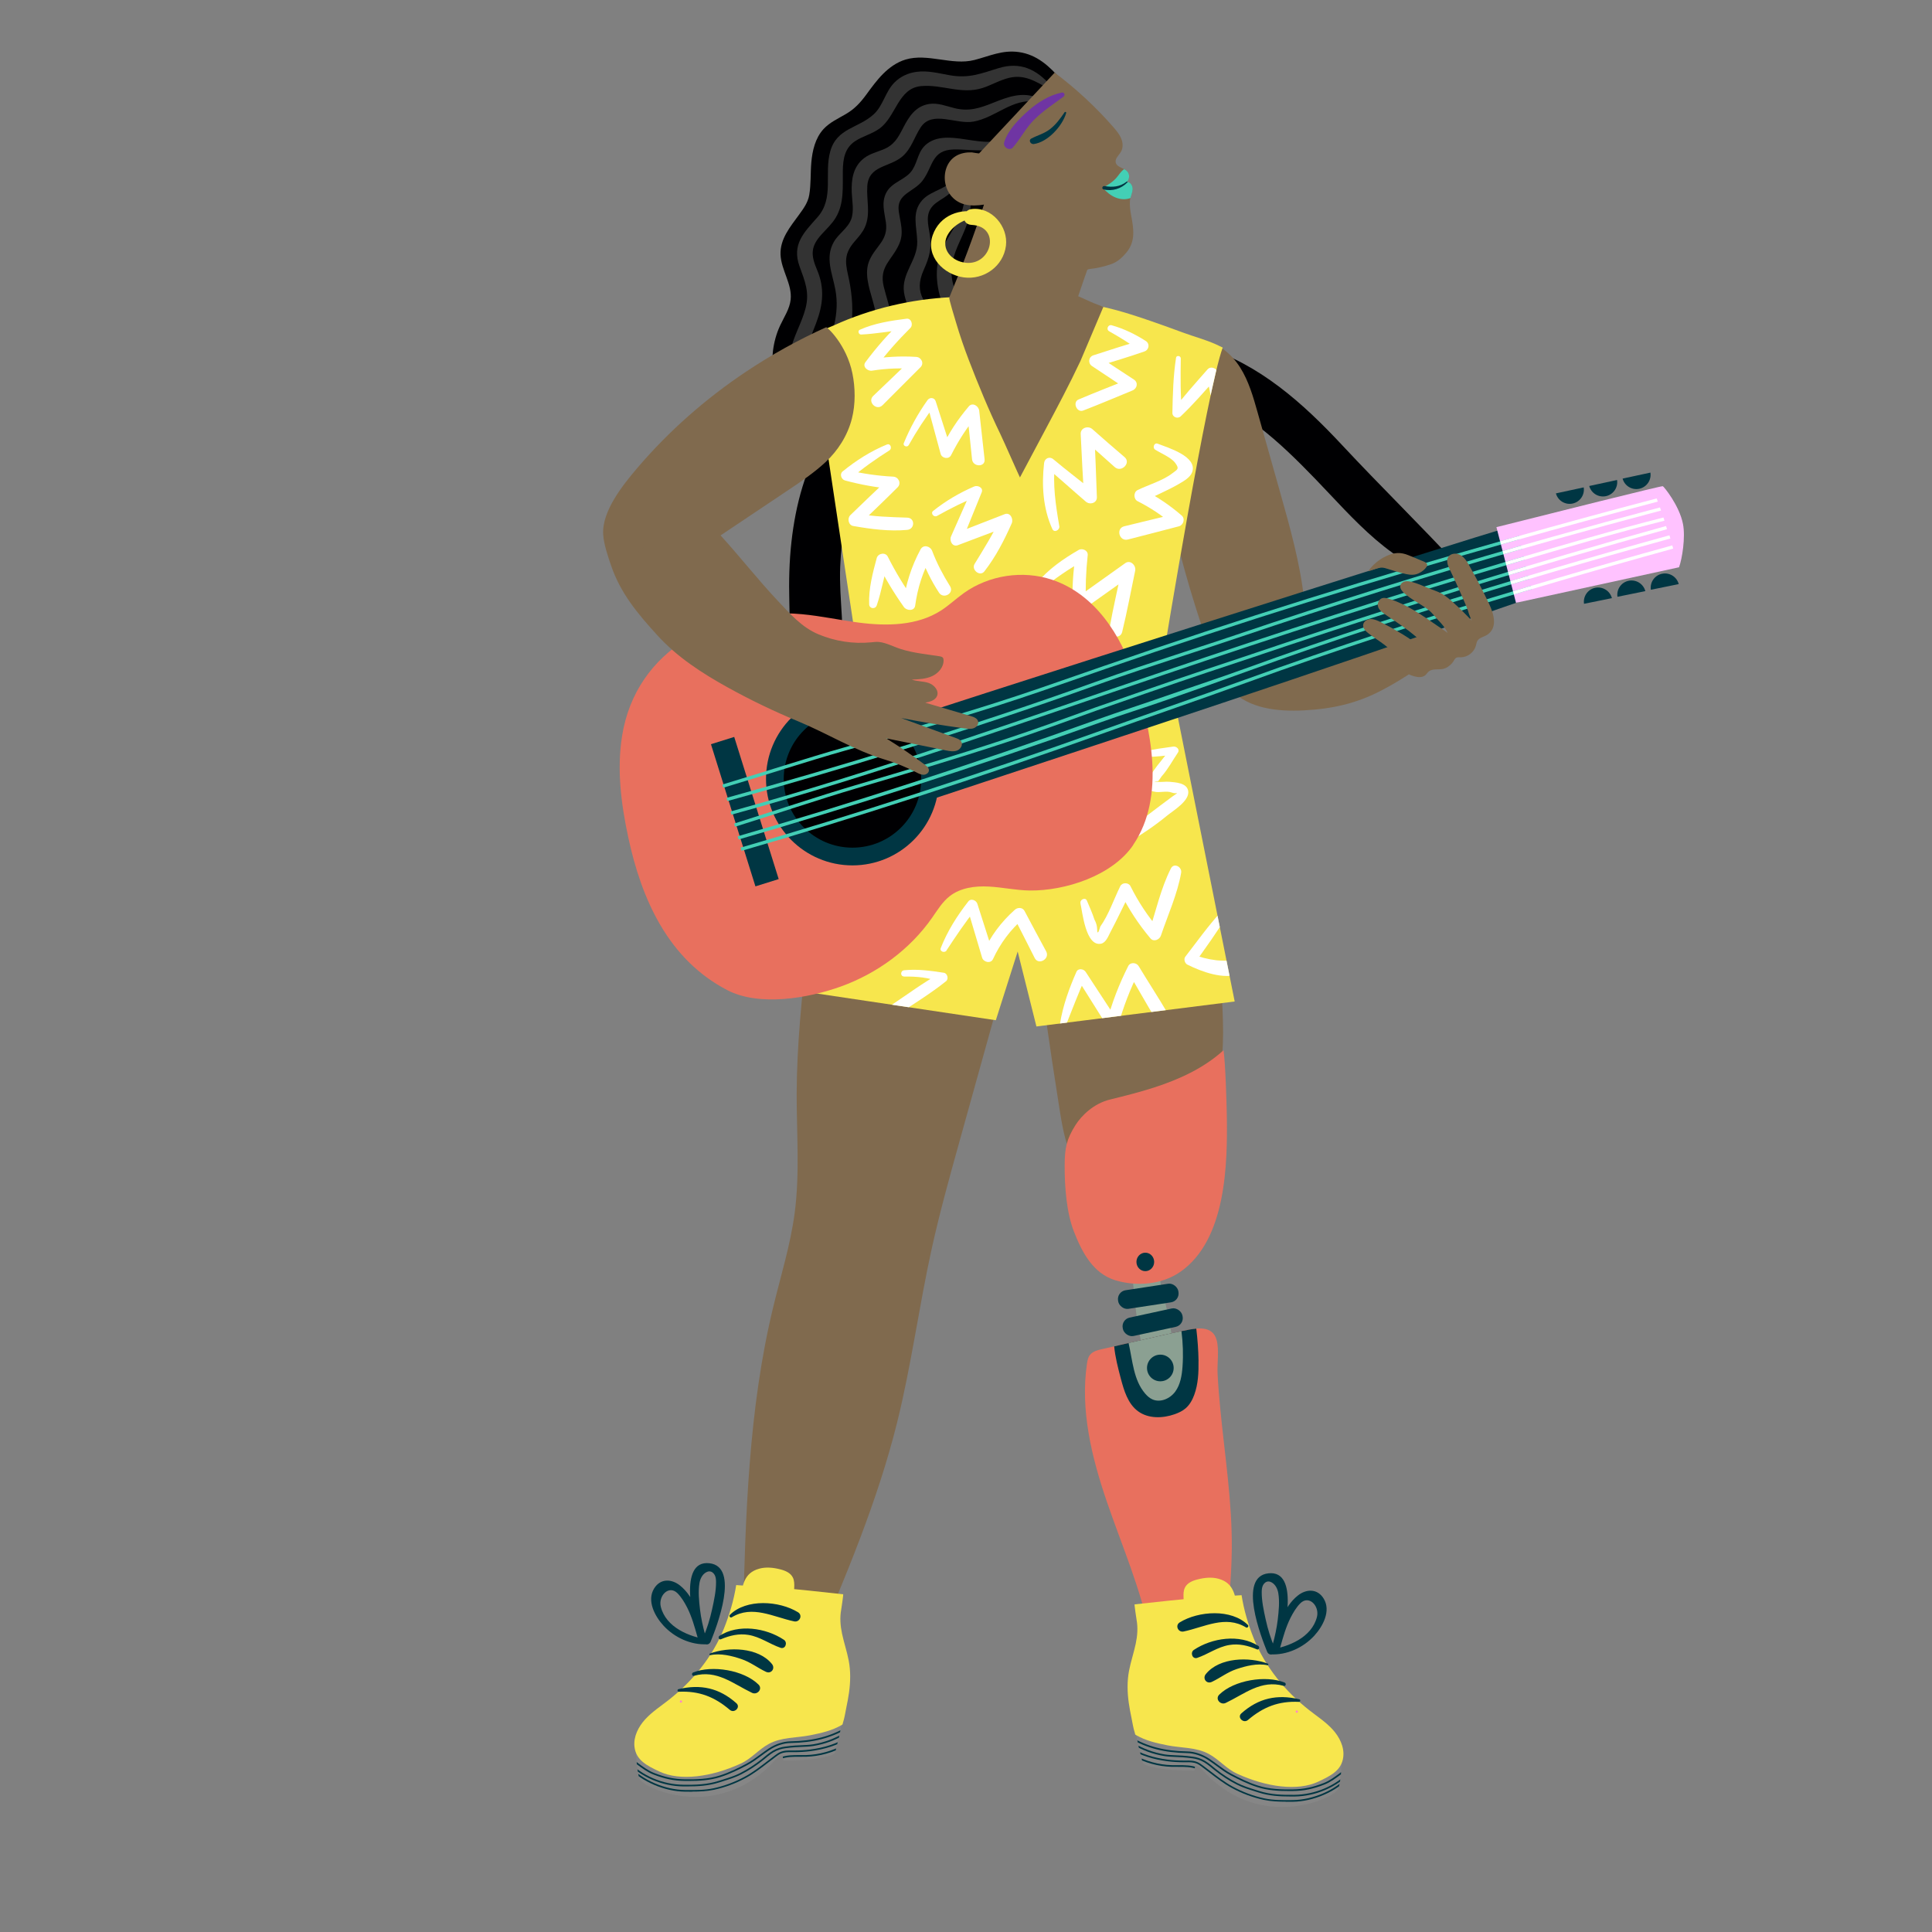
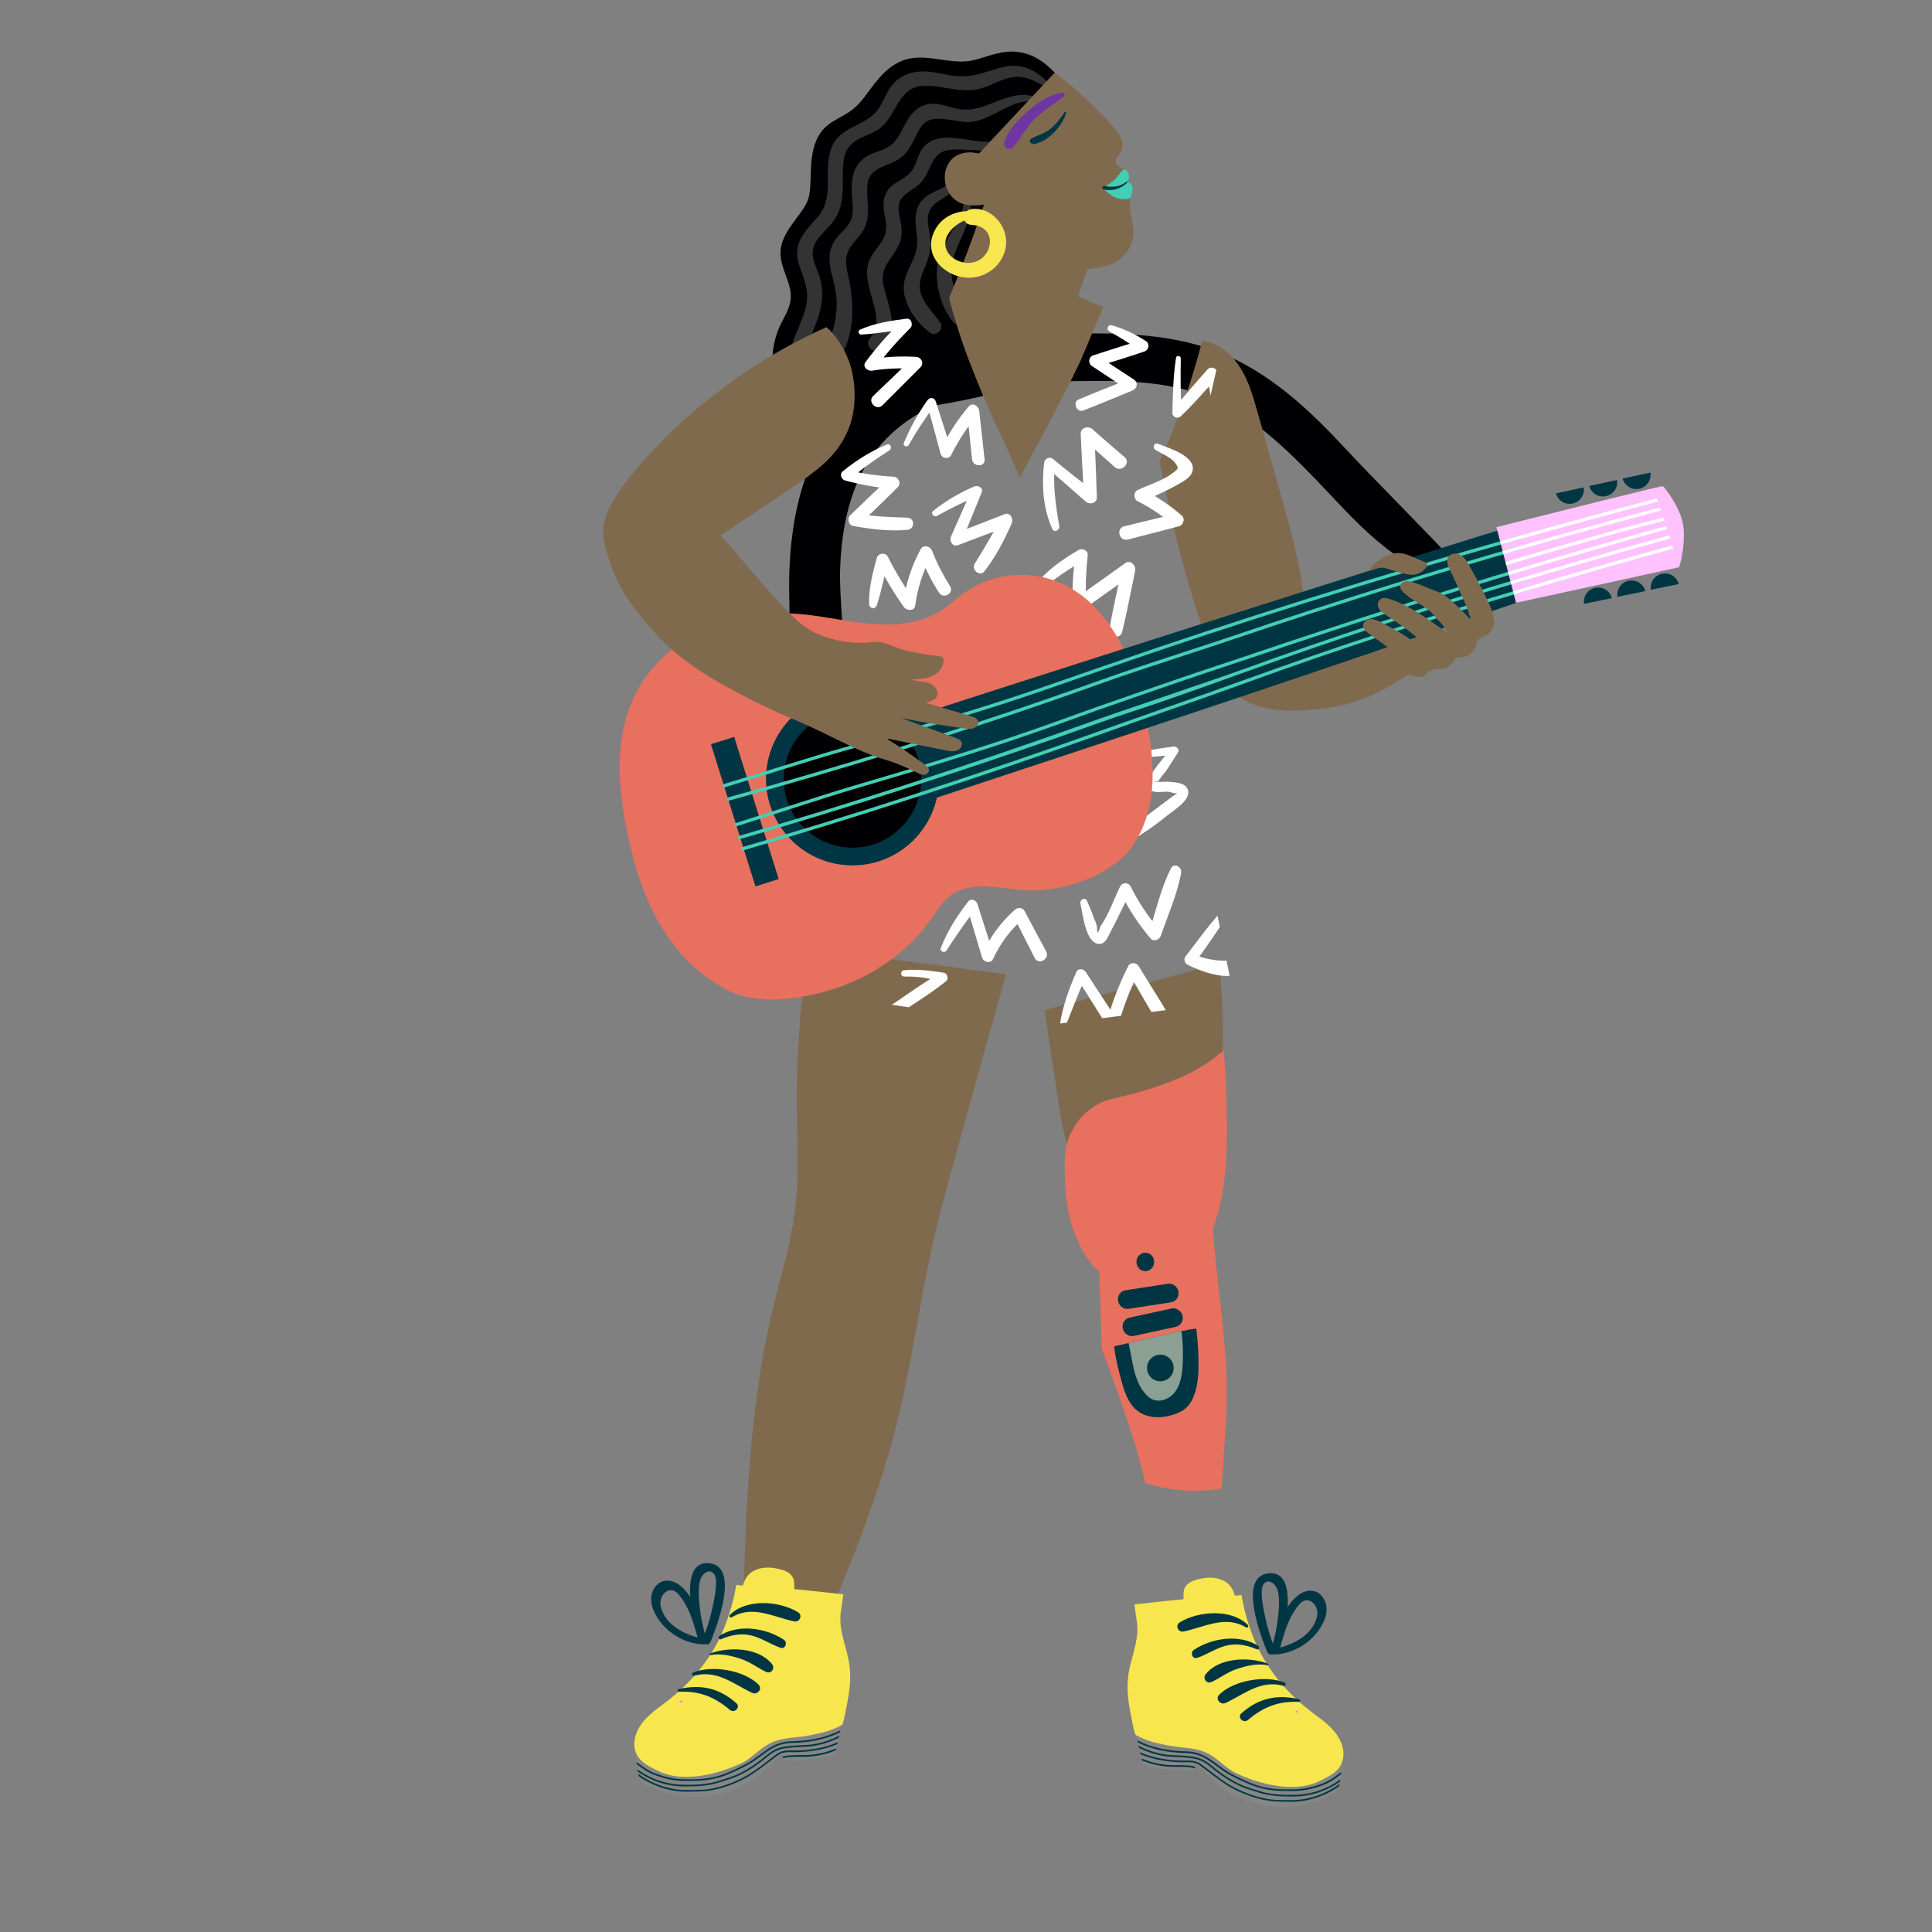
<svg xmlns="http://www.w3.org/2000/svg" viewBox="0 0 566.93 566.93">
  <rect x="0" y="0" width="566.93" height="566.93" fill="#808080" stroke="none" />
  <defs>
    <style>
      .cls-1 {
        fill: none;
      }

      .cls-2 {
        fill: #6f35a3;
      }

      .cls-3 {
        fill: #43cfb5;
      }

      .cls-4 {
        fill: #000002;
      }

      .cls-5 {
        fill: #003643;
      }

      .cls-6 {
        fill: #e8705e;
      }

      .cls-7 {
        fill: #868686;
      }

      .cls-8, .cls-9 {
        fill: #806a4e;
      }

      .cls-10 {
        fill: #fc88c8;
      }

      .cls-11 {
        fill: #8ba092;
      }

      .cls-12 {
        isolation: isolate;
      }

      .cls-13 {
        clip-path: url(#clippath-1);
      }

      .cls-14 {
        clip-path: url(#clippath-3);
      }

      .cls-15 {
        clip-path: url(#clippath-4);
      }

      .cls-16 {
        clip-path: url(#clippath-2);
      }

      .cls-17 {
        fill: #ffc2ff;
      }

      .cls-18 {
        fill: #fff;
      }

      .cls-9 {
        mix-blend-mode: multiply;
      }

      .cls-19 {
        fill: #333;
      }

      .cls-20 {
        clip-path: url(#clippath);
      }

      .cls-21 {
        fill: #f7e64d;
      }
    </style>
    <clipPath id="clippath">
      <path class="cls-1" d="M314,41.77c-.4,6.6-2.01,13.33-3.02,19.87-2.07,13.52-4.14,27.03-6.21,40.55-.41,2.7-.87,5.51-2.48,7.71-2.08,2.84-5.64,4.1-9.02,5.05-19.11,5.37-39.54,5.68-58.09,12.74-.69.26-1.46.54-2.15.26-.66-.26-1.02-.95-1.33-1.59-4.61-9.63-7.28-21.18-2.77-30.86,1.16-2.49,2.79-4.86,3.08-7.59.49-4.51-2.77-8.64-2.97-13.17-.19-4.59,2.83-8.16,5.37-11.65,1.34-1.84,2.66-3.6,3.05-5.86.54-3.12.34-6.35.61-9.5.3-3.53,1.16-7.19,3.55-9.82,2.12-2.33,5.1-3.5,7.82-4.95,1.32-.7,2.95-1.44,3.88-2.64s1.53-2.79,2.43-4.05c3.55-4.95,9.09-8.72,15.17-9.11,4.74-.3,9.51.89,14.18-.09s9.11-2.46,13.81-1.81c5.35.73,9.09,4.17,12.6,8.28.96,1.13,1.97,2.47,2.59,3.81,1.96,4.22.17,9.94-.1,14.42Z" />
    </clipPath>
    <clipPath id="clippath-1">
      <path class="cls-21" d="M279.34,87.2c-11.93.54-23.76,3.34-34.64,8.27-1.07.48-2.92,1.13-3.81,1.89-3.59,3.06-2.21,7.86-1.59,11.95.63,4.18,1.26,8.35,1.89,12.53.79,5.26,1.58,10.52,2.37,15.78l2.49,16.56,2.24,14.88c.54,3.58,1.08,7.16,1.62,10.74l.62,4.13-19.7,106.29,61.39,9.16,6.41-20.16,5.5,21.99,58.18-7.33-20.62-103.08s12.53-76.44,17.11-88.81c-.48-.23-1.57-.76-2.06-.98-3.3-1.45-6.05-2.12-9.43-3.36-5.66-2.08-13.8-5.04-19.62-6.61-7.09-1.92-13.15-2.67-20.44-3.63-3.83-.5-7.07.02-10.93-.12-2.89-.11-5.72.03-8.61-.1s-5.59-.12-8.38,0Z" />
    </clipPath>
    <clipPath id="clippath-2">
      <path class="cls-1" d="M492.78,170.17c.93-2.57.91-1.87,1.24-4.58.47-3.92.61-7.93-.15-11.81-1.05-5.41-5.61-10.99-5.92-11.1-.42-.15-32.99,8.04-48.83,12.02l5.63,21.75,48.04-6.28Z" />
    </clipPath>
    <clipPath id="clippath-3">
      <path class="cls-1" d="M209.69,506.93c13.08-.24,25.23-2.54,38.1-4.82-.87,3.43-1.22,6.9-2.29,10.27-.16.52-.22,1.63-.58,2.04-.49.54-1.23.77-1.93.95-4.39,1.13-8.65,1.18-13.12,1.27-.05-.35-.2-1.29-.21-1.65-.75.32-1.42.79-2.03,1.33-.82.73-1.45,1.65-2.27,2.37s-1.64,1.42-2.49,2.09c-1.75,1.38-3.66,2.58-5.67,3.55-4.02,1.94-8.46,2.96-12.93,2.97-2.68,0-5.36-.32-7.96-.98-1.49-.37-2.94-.86-4.36-1.45-1.25-.52-3.82-1.74-4.32-3.01-.64-1.58-1-6.22-1.08-9.69.53-.05,1.05-.18,1.54-.36" />
    </clipPath>
    <clipPath id="clippath-4">
      <path class="cls-1" d="M370.67,509.89c-13.08-.24-25.23-2.54-38.1-4.82.87,3.43,1.22,6.9,2.29,10.27.16.52.22,1.63.58,2.04.49.54,1.23.77,1.93.95,4.39,1.13,8.65,1.18,13.12,1.27.05-.35.2-1.29.21-1.65.75.32,1.42.79,2.03,1.33.82.73,1.45,1.65,2.27,2.37s1.64,1.42,2.49,2.09c1.75,1.38,3.66,2.58,5.67,3.55,4.02,1.94,8.46,2.96,12.93,2.97,2.68,0,5.36-.32,7.96-.98,1.49-.37,2.94-.86,4.36-1.45,1.25-.52,3.82-1.74,4.32-3.01.64-1.58,1-6.22,1.08-9.69-.53-.05-1.05-.18-1.54-.36" />
    </clipPath>
  </defs>
  <g class="cls-12">
    <g id="Illustrations">
      <g>
        <path class="cls-4" d="M427.86,166.05c-11.08-11.96-22.79-23.39-33.92-35.32-11.6-12.44-24.38-23.94-40.97-29.03-9.99-3.06-20.6-3.81-31-3.87-10.52-.07-21.08.26-31.5,1.76-19.21,2.76-37.69,11.28-48.26,28.21-5.86,9.38-8.74,20.27-9.96,31.16-.65,5.79-.78,11.62-.63,17.44.16,6.29-.05,13.26,1.89,19.3s11.98,7.1,13.15,0c1.57-9.58-.52-19.69-.11-29.41.37-8.89,1.86-18.07,5.68-26.19,7.77-16.49,23.83-24.02,41.13-26.68,9.42-1.45,19.11-1.61,28.62-1.64s18.5.45,27.39,2.99c14.91,4.25,26.15,14.97,36.66,25.84,11.01,11.38,23.1,26.34,39.61,29.26,2.21.39,3.86-2.06,2.23-3.82h0Z" />
        <path class="cls-8" d="M344.21,154.02c2.99,12.67,6.7,25.17,11.1,37.42,1.42,3.94,2.98,7.97,5.88,10.99,5.31,5.54,13.8,6.43,21.46,6.02,8.29-.44,15.26-1.97,22.62-5.79,6.98-3.63,13.49-8.13,19.34-13.39-1.91-.8-2.89-2.86-3.84-4.69-2.76-5.33-6.94-10.36-12.7-12.04-2.95-.86-6.1-.77-9.16-.48-5.54.54-11.01,1.73-16.26,3.56-1.2-10.56-4.1-20.84-6.98-31.06-2.22-7.87-4.44-15.73-6.65-23.6-1.28-4.53-2.59-9.13-5.1-13.11-2.52-3.98-6.46-7.31-11.13-7.95-3.09,12.2-7.31,24.12-12.56,35.55" />
        <path class="cls-11" d="M335.83,397.11c-1.76-5.1-2.65-13.12-3.13-18.49-.09-1.03-.44-2.89.1-3.77.36-.59,1.24-.26,1.83-.62,1.09-.66,3.19-1.86,4.39-1.43,1.46.54,1.29,2.92,1.69,4.42,1.5,5.62,2.67,11.33,3.51,17.09" />
        <path class="cls-8" d="M306.54,296.39c1.4,9.89,2.89,19.76,4.46,29.63.41,2.59,1.58,9.9,3.17,11.99,1.87,2.45,4.27-.99,7.28-.31,6.3,1.42,12.96,1.25,19.18-.5,2.12-.6,4.22-1.39,5.99-2.7,1.77-1.31,3.14-3.09,4.33-4.94,4.33-6.76,6.91-12.05,7.68-20.05.76-8-.23-18.77-.73-26.78" />
        <path class="cls-4" d="M314,41.77c-.4,6.6-2.01,13.33-3.02,19.87-2.07,13.52-4.14,27.03-6.21,40.55-.41,2.7-.87,5.51-2.48,7.71-2.08,2.84-5.64,4.1-9.02,5.05-19.11,5.37-39.54,5.68-58.09,12.74-.69.26-1.46.54-2.15.26-.66-.26-1.02-.95-1.33-1.59-4.61-9.63-7.28-21.18-2.77-30.86,1.16-2.49,2.79-4.86,3.08-7.59.49-4.51-2.77-8.64-2.97-13.17-.19-4.59,2.83-8.16,5.37-11.65,1.34-1.84,2.66-3.6,3.05-5.86.54-3.12.34-6.35.61-9.5.3-3.53,1.16-7.19,3.55-9.82,1.82-2,4.35-3.13,6.63-4.47,2.51-1.47,4.21-3.31,5.93-5.65,1.55-2.12,3.1-4.26,4.95-6.12,1.86-1.86,4.06-3.43,6.58-4.19,6.49-1.96,13.61,1.8,20.18.13,4.51-1.15,8.19-3,13.02-2.34,5.35.73,9.09,4.17,12.6,8.28.96,1.13,1.97,2.47,2.59,3.81,1.96,4.22.17,9.94-.1,14.42Z" />
        <g class="cls-20">
          <g>
            <path class="cls-19" d="M308.42,25.22c-4.24-4.91-9.04-7.16-15.38-5.23-5.2,1.59-8.69,3.08-14.34,2.09-3.28-.57-6.43-1.45-9.8-.99-2.49.34-4.72,1.38-6.49,3.18-2.6,2.65-3.26,6.68-5.96,9.21-4.5,4.2-10.86,4.01-12.81,10.9-1.88,6.64,1.24,13.74-3.78,19.39-3.99,4.49-7.53,7.95-5.26,14.33,1.58,4.43,3.02,7.59,1.78,12.38-1.11,4.29-3.52,8.13-4.44,12.48-1.07,5.04-.21,11.54,4.84,14.09,1.95.99,3.9-1.4,2.36-3.05-5.67-6.06-2.16-12.54.35-19.2,2.05-5.43,2.55-10.29.24-15.68-1.88-4.4-1.83-6.85,1.41-10.41,1.42-1.56,2.97-2.98,4.07-4.8,2.57-4.22,2.03-9.17,2.11-13.89.06-3.36.55-6.56,3.58-8.58,2.24-1.49,4.95-2.11,7.15-3.69,4.93-3.54,5.43-11.9,12.3-12.49,6.23-.54,11.74,2.56,18,.55,2.64-.85,5.06-2.33,7.78-2.97,4.55-1.08,7.86,1.1,11.65,3.22.54.3,1.02-.38.64-.83h0Z" />
            <path class="cls-19" d="M304.57,28.74c-4.54-1.93-8.74-.33-13.15,1.43-3.91,1.56-7.06,2.62-11.33,1.57-2.47-.61-4.82-1.62-7.42-1.23-4.01.61-5.98,3.75-7.69,7.09-1.5,2.92-2.63,4.99-5.89,6.3-1.87.75-3.84,1.23-5.48,2.47-3.28,2.49-3.83,6.26-3.67,10.14.1,2.46.72,5.37-.14,7.76-.99,2.74-3.73,4.27-5.13,6.74-2.62,4.63-.44,9.16.45,13.93,1.38,7.41-1.05,13.22-3.41,20.04-.63,1.82,2.04,3.43,3.31,1.93,6.07-7.22,5.81-17.67,3.81-26.3-.99-4.28-.83-6.52,1.99-9.8,1.14-1.32,2.25-2.53,2.97-4.14,1.76-3.94.42-7.98.71-12.08.43-6.11,6.47-5.43,10.25-8.64,2.72-2.31,3.53-5.73,5.43-8.6,3.39-5.1,10.43-.73,15.49-1.67,6.63-1.22,11.26-6.85,18.46-5.89.57.08,1.1-.76.44-1.05h0Z" />
            <path class="cls-19" d="M296.64,37.87c-4.33,8.68-17.53-1.23-24.65,4.34-2.62,2.05-2.58,4.95-4.21,7.57-1.88,3.02-6.02,3.49-7.71,6.76-1.49,2.9-.54,5.68-.11,8.7.75,5.3-2.91,6.83-4.8,11.09-3.24,7.31,5.64,16.73.22,22.85-1.94,2.19,1,5.11,3.2,3.2,5.68-4.91,2.17-12.36.74-18.3s2.48-7.73,4.56-12.52c1.45-3.34.32-6.17-.15-9.56-.71-5.21,4.44-5.61,7-9.01,3.1-4.1,2.55-8.97,9.16-9.13,6.24-.14,15.19,2.37,17.75-5.56.19-.59-.72-.98-1-.42h0Z" />
            <path class="cls-19" d="M280.39,51.6c-1.77,3.9-7,4.05-9.74,7.11-3.25,3.62-1.58,7.86-1.49,12.17.13,5.53-4.75,9.28-3.87,15.02.72,4.66,3.97,9.06,7.71,11.79,1.72,1.26,4.15-1.22,2.94-2.94-3.89-5.54-8.18-8.22-4.84-15.66,1.62-3.6,2.36-6.26,1.74-10.24-.46-2.98-1.4-6,.92-8.48,1.15-1.23,2.86-2,4.19-3.03,1.97-1.52,3.27-2.91,3.53-5.43.06-.58-.87-.83-1.11-.3h0Z" />
            <path class="cls-19" d="M283.04,56.95c.33,7.87-6.67,12.92-7.9,20.4-.94,5.69.92,13.21,4.87,17.45,1.42,1.52,3.48-.12,3.19-1.86-.57-3.44-2.7-6.35-3.56-9.75-1.15-4.51.12-8.24,1.98-12.33,2.08-4.57,4.13-9.03,2.74-14.09-.2-.72-1.36-.6-1.33.18h0Z" />
          </g>
        </g>
        <path class="cls-7" d="M209.69,506.93c13.08-.24,25.23-2.54,38.1-4.82-.87,3.43-1.22,6.9-2.29,10.27-.16.52-.22,1.63-.58,2.04-.49.54-1.23.77-1.93.95-4.39,1.13-8.65,1.18-13.12,1.27-.05-.35-.2-1.29-.21-1.65-.75.32-1.42.79-2.03,1.33-.82.73-1.45,1.65-2.27,2.37s-1.64,1.42-2.49,2.09c-1.75,1.38-3.66,2.58-5.67,3.55-4.02,1.94-8.46,2.96-12.93,2.97-2.68,0-5.36-.32-7.96-.98-1.49-.37-2.94-.86-4.36-1.45-1.25-.52-3.82-1.74-4.32-3.01-.64-1.58-1-6.22-1.08-9.69.53-.05,1.05-.18,1.54-.36" />
        <path class="cls-8" d="M236.86,278.23c-1.52,14.19-3.05,28.41-3.08,42.67-.03,11.67.94,23.4-.58,34.97-1.22,9.31-4.04,18.32-6.25,27.44-7.36,30.27-8.18,61.68-8.96,92.82,6.4,3.96,13.48,6.83,20.83,8.45,9.31-21.92,18.65-43.96,24.41-67.07,4.2-16.89,6.45-34.21,10.2-51.2,2.31-10.46,5.18-20.78,8.05-31.1,4.57-16.44,9.15-32.88,13.72-49.32" />
        <g>
-           <path class="cls-21" d="M279.34,87.2c-11.93.54-23.76,3.34-34.64,8.27-1.07.48-2.92,1.13-3.81,1.89-3.59,3.06-2.21,7.86-1.59,11.95.63,4.18,1.26,8.35,1.89,12.53.79,5.26,1.58,10.52,2.37,15.78l2.49,16.56,2.24,14.88c.54,3.58,1.08,7.16,1.62,10.74l.62,4.13-19.7,106.29,61.39,9.16,6.41-20.16,5.5,21.99,58.18-7.33-20.62-103.08s12.53-76.44,17.11-88.81c-.48-.23-1.57-.76-2.06-.98-3.3-1.45-6.05-2.12-9.43-3.36-5.66-2.08-13.8-5.04-19.62-6.61-7.09-1.92-13.15-2.67-20.44-3.63-3.83-.5-7.07.02-10.93-.12-2.89-.11-5.72.03-8.61-.1s-5.59-.12-8.38,0Z" />
          <g class="cls-13">
            <g>
              <g>
                <path class="cls-18" d="M252.65,98.17c4.46-.21,8.9-1.07,13.36-1.46l-1.12-2.72c-4.06,3.74-7.63,7.86-10.93,12.28-1,1.33.65,2.7,1.92,2.5,4.35-.69,8.6-.82,12.99-.49l-1.25-3.02c-3.78,3.66-7.58,7.29-11.38,10.92-1.8,1.72.97,4.5,2.73,2.73,3.71-3.73,7.42-7.45,11.15-11.16,1.14-1.13.24-2.92-1.25-3.02-4.68-.3-9.27-.02-13.89.75l1.92,2.5c3.1-4.2,6.55-8.06,10.24-11.74.89-.88.3-2.9-1.12-2.72-4.65.59-9.43,1.32-13.73,3.25-.68.31-.33,1.42.38,1.39h0Z" />
                <path class="cls-18" d="M266.63,130.66c2.33-4.15,4.9-8.11,7.81-11.88l-2.41-.32c1.35,4.9,2.67,9.81,3.99,14.72.36,1.33,2.39,1.71,3.06.4,2.16-4.25,4.63-8.17,7.74-11.78l-3.06-1.27c.49,4.75.97,9.5,1.48,14.25.25,2.33,3.94,2.36,3.68,0-.51-4.75-1.05-9.5-1.58-14.25-.15-1.37-1.95-2.58-3.06-1.27-3.27,3.86-6.03,7.99-8.1,12.62l3.06.4c-1.57-4.84-3.13-9.68-4.67-14.53-.36-1.14-1.76-1.24-2.41-.32-2.81,3.96-5.11,8.12-6.95,12.61-.34.82,1,1.35,1.42.6h0Z" />
                <path class="cls-18" d="M260.3,130.42c-4.77,1.95-9.06,4.68-13.05,7.93-.94.77-.36,2.34.69,2.63,4.66,1.27,9.37,2.09,14.18,2.54l-1.29-3.12c-3.82,3.53-7.56,7.15-11.3,10.76-.97.93-.59,2.94.84,3.19,5.2.91,10.58,1.63,15.85,1.14,2.27-.21,2.35-3.51,0-3.59-5.02-.18-9.87-.26-14.84-1.23l.84,3.19c3.75-3.6,7.51-7.19,11.19-10.87,1.16-1.16.26-3.04-1.29-3.12-4.52-.23-8.94-.87-13.35-1.91l.69,2.63c3.62-3.17,7.49-5.87,11.55-8.44.85-.54.31-2.13-.72-1.71h0Z" />
                <path class="cls-18" d="M274.95,151.4c3.93-2.19,7.89-4.2,12.07-5.86-.57-.74-1.14-1.49-1.71-2.23-2.08,4.7-4.16,9.4-6.24,14.1-.54,1.23.39,3.17,1.98,2.58,4.92-1.84,9.83-3.71,14.74-5.57-.69-.9-1.38-1.79-2.07-2.69-2.2,4.85-4.96,9.21-7.73,13.74-1.05,1.71,1.56,3.86,2.86,2.2,3.33-4.27,5.85-9.16,8.03-14.1.56-1.27-.41-3.33-2.07-2.69-4.9,1.9-9.81,3.79-14.7,5.71l2.16,2.16c1.94-4.76,3.87-9.52,5.8-14.28.56-1.39-1.18-2.17-2.23-1.71-4.33,1.88-8.34,4.22-12.03,7.18-.84.68.23,1.95,1.12,1.46h0Z" />
                <path class="cls-18" d="M257.27,177.66c1.44-4.21,2.14-8.67,3.41-12.95l-3.24.42c2.27,4.55,4.87,8.87,7.81,13.01.78,1.09,3.07,1.27,3.3-.43.71-5.21,2.26-10.01,4.79-14.63l-3.4-.44c1.49,3.96,3.28,7.74,5.61,11.28,1.32,2,4.52.17,3.24-1.89-2.08-3.34-3.86-6.69-5.26-10.38-.53-1.4-2.58-1.97-3.4-.44-2.73,5.06-4.38,10.33-5.12,16.02l3.37-.91c-2.97-4.13-5.58-8.43-7.87-12.98-.7-1.39-2.86-.99-3.24.42-1.19,4.39-2.41,9.01-2.22,13.59.05,1.29,1.81,1.51,2.22.3h0Z" />
                <path class="cls-18" d="M325.44,97.19c3.14,1.77,6.17,3.62,9.07,5.77.13-1.02.27-2.05.4-3.07-4.73,1.31-9.39,2.88-14.06,4.37-1.45.46-1.66,2.34-.41,3.16,3.52,2.31,7.02,4.65,10.53,6.99l.42-3.2c-4.97,1.99-9.98,3.93-14.91,6.02-1.83.78-.51,3.96,1.37,3.24,4.86-1.87,9.65-3.91,14.47-5.89,1.38-.57,1.76-2.32.42-3.2-3.52-2.31-7.05-4.61-10.55-6.95l-.41,3.16c4.68-1.45,9.41-2.83,14.04-4.46,1.37-.48,1.66-2.27.4-3.07-3.16-2.02-6.41-3.6-10.02-4.62-1.04-.29-1.7,1.22-.74,1.76h0Z" />
                <path class="cls-18" d="M345.1,104.99c-.83,5.36-.96,10.74-1.07,16.16-.02,1.28,1.57,1.85,2.45,1.01,3.69-3.49,7.02-7.38,10.41-11.16l-3.04-.8c1.51,4.52,1.73,9.01,2.64,13.61.41,2.08,3.25,1.35,3.44-.47.49-4.64-1.07-9.78-2.57-14.12-.42-1.2-2.08-1.9-3.04-.8-3.44,3.93-6.98,7.8-10.09,12l2.67.72c-.57-5.31-.48-10.63-.41-15.97.01-.78-1.27-1-1.39-.19h0Z" />
                <path class="cls-18" d="M310.84,154.36c-1.08-6.26-1.95-12.12-1.29-18.49l-2.71,1.12c4.01,3.31,7.85,6.85,11.81,10.23,1.17,1,3.28.41,3.22-1.33-.21-6.18-.45-12.36-.73-18.54-1.14.47-2.29.95-3.43,1.42,3.15,2.73,6.28,5.47,9.37,8.27,1.97,1.78,4.92-1.21,2.91-2.91-3.18-2.7-6.32-5.43-9.44-8.2-1.22-1.09-3.51-.42-3.43,1.42.28,6.18.62,12.36.98,18.54l3.22-1.33c-4.05-3.3-8.23-6.44-12.23-9.8-1.11-.94-2.55-.27-2.71,1.12-.74,6.53-.33,13.31,2.42,19.35.56,1.24,2.25.29,2.05-.86h0Z" />
                <path class="cls-18" d="M338.98,131.95c1.64,1.04,4.65,2.28,5.83,3.83,1.43,1.88.61,2-.74,3.06-2.77,2.19-7.1,3.42-10.25,4.97-1.24.61-1.22,2.64,0,3.26,3.75,1.9,7.11,4.11,10.29,6.88.28-1.05.56-2.1.83-3.15-5.02,1.2-10.04,2.4-15.06,3.64-2.51.62-1.45,4.52,1.07,3.88,5-1.27,9.99-2.57,14.99-3.88,1.31-.34,1.92-2.21.83-3.15-3.4-2.95-7.03-5.43-11.05-7.47v3.26c3.37-1.7,6.94-3.17,10.2-5.06,1.34-.78,3.38-1.92,3.92-3.49,1.61-4.61-7.18-7.18-10.12-8.33-1.05-.41-1.62,1.2-.74,1.76h0Z" />
                <path class="cls-18" d="M305.51,172.94c4.13-3.12,8.16-6.16,12.8-8.5l-2.59-1.99c-.81,4.93-1.14,9.83-.96,14.82.05,1.36,1.66,2.59,2.94,1.68,4.84-3.43,9.67-6.87,14.51-10.3-.97-.74-1.93-1.48-2.9-2.23-1.26,5.98-2.67,11.95-3.74,17.97-.43,2.41,3.13,3.48,3.73,1.03,1.44-5.94,2.56-11.97,3.81-17.95.32-1.52-1.39-3.3-2.9-2.23-4.83,3.44-9.66,6.89-14.49,10.33l2.94,1.68c-.18-4.81,0-9.57.52-14.35.15-1.38-1.59-2.13-2.65-1.52-4.61,2.66-8.94,5.69-12.36,9.8-.74.89.26,2.56,1.34,1.74h0Z" />
              </g>
              <g>
                <path class="cls-18" d="M336.21,222.12c2.81,0,5.6-.36,8.39-.65-.35-.61-.7-1.22-1.05-1.82-2.38,3.25-5.77,6.7-7.26,10.45-.17.44.04.99.35,1.31.76.8,1.08.65,2.1.9,1.63.41,3.46-.38,5.14.27,1.5.58,2.46-.52.14,1.16-4.91,3.55-9.39,7.37-14.64,10.47-1.93,1.14-.17,4.16,1.76,3,3.96-2.38,7.8-4.96,11.37-7.9,1.78-1.46,6.71-4.37,6.15-7.27-.44-2.31-3.65-2.46-5.45-2.63-1.17-.11-2.45.15-3.58,0-1.3.2-1.2.12.3-.24l.96-1.38c1.83-2.03,3.22-4.67,4.75-6.93.66-.98-.43-1.91-1.37-1.78-2.78.4-5.57.72-8.29,1.42-.9.23-.71,1.62.22,1.62h0Z" />
                <path class="cls-18" d="M277.75,278.88c2.75-4.15,5.48-8.29,8.63-12.16l-2.65-.7c1.49,5,2.98,10.01,4.47,15.01.4,1.32,2.52,1.84,3.18.42,2.16-4.66,5.1-8.6,8.97-11.97l-2.83-.36c2.06,3.99,4.08,8,6.11,12.01,1.12,2.22,4.55.25,3.36-1.96-2.13-3.95-4.26-7.9-6.35-11.86-.57-1.08-2-1.1-2.83-.36-4.07,3.62-7.17,7.8-9.42,12.77l3.18.42c-1.58-4.98-3.18-9.95-4.77-14.93-.32-1.02-1.87-1.7-2.65-.7-3.31,4.25-6.11,8.66-8.09,13.68-.41,1.03,1.16,1.56,1.71.72h0Z" />
                <path class="cls-18" d="M265.32,286.56c3.51-.04,7.25.23,10.52,1.61v-2.55c-4.95,2.73-9.58,6.2-14.29,9.33-1.25.83-.99,2.6.4,3.09,4.53,1.61,9.69,4.41,14.5,4.75,1.57.11,1.85-1.99.74-2.75-1.98-1.36-4.45-1.89-6.72-2.66-2.54-.87-5.08-1.73-7.62-2.61l.4,3.09c4.79-3.25,9.85-6.31,14.37-9.94.82-.66.4-2.31-.65-2.47-3.96-.6-7.63-1.13-11.65-.74-1.15.11-1.2,1.84,0,1.83h0Z" />
                <path class="cls-18" d="M317.04,265.07c.58,2.42,1.52,12.77,6.05,11.85,1.46-.3,2.13-2.22,2.72-3.33,2.06-3.89,3.93-7.89,5.89-11.83h-2.98c2.4,4.93,5.35,9.41,8.88,13.61.94,1.12,2.64.38,3.05-.8,2.03-6,4.86-12.22,5.95-18.46.3-1.71-2.1-3.06-3.01-1.27-2.94,5.79-4.44,12.59-6.45,18.76,1.02-.27,2.03-.54,3.05-.8-3.38-3.92-6.16-8.15-8.47-12.77-.56-1.12-2.42-1.13-2.98,0-1.85,3.74-3.42,8.44-5.86,11.85-.6,2.06-.91,2.3-.93.74-.04-.97-.3-1.89-.78-2.75-.62-1.9-1.45-3.74-2.23-5.58-.47-1.11-2.14-.3-1.88.79h0Z" />
                <path class="cls-18" d="M312.79,300.83c1.89-4.71,3.66-9.46,5.78-14.09h-2.7c3.04,4.82,6.08,9.65,9.1,14.5.78,1.25,2.74,1.04,3.15-.41,1.54-5.38,3.48-10.55,6.01-15.54h-3.07c2.74,4.57,5.3,9.24,8.08,13.78,1.31,2.13,4.63.2,3.36-1.96-2.7-4.59-5.62-9.05-8.37-13.61-.65-1.09-2.46-1.23-3.07,0-2.65,5.27-4.79,10.71-6.26,16.42l3.15-.41c-3.14-4.77-6.26-9.55-9.38-14.33-.58-.88-2.2-1.15-2.7,0-2.16,4.91-3.95,9.87-4.82,15.18-.19,1.16,1.31,1.56,1.74.48h0Z" />
                <path class="cls-18" d="M358.27,267.59c-3.76,4.14-7.05,8.73-10.46,13.16-.53.69-.13,1.94.61,2.31,4.21,2.1,10.66,4.49,15.32,2.7,1.56-.6,1.97-3.17,0-3.6-2.25-.48-4.54-.11-6.83-.38-2.47-.29-4.87-.93-7.19-1.81l1.01,2.48c3.12-4.48,6.43-8.88,9.18-13.6.58-1-.82-2.15-1.63-1.26h0Z" />
              </g>
            </g>
          </g>
        </g>
        <path class="cls-8" d="M318.5,80.76c.15-.43.3-.87.45-1.3.03-.08.05-.16.1-.23.15-.22.45-.26.71-.29,2.17-.23,4.29-.73,6.34-1.44,1.8-.63,3.28-1.98,4.48-3.45,2.67-3.28,2.09-6.86,1.36-10.78-.26-1.41-.48-2.84-.37-4.28.09-1.19.68-2.2.78-3.36.09-1.07-.66-2.34-1.72-2.21.86-.77.93-2.26.15-3.11-1-1.08-3.07-1.2-3.38-2.64-.25-1.18.96-2.11,1.55-3.16.66-1.17.57-2.64.05-3.88s-1.39-2.29-2.27-3.3c-5.17-5.93-10.96-11.3-17.25-16.01,0,0-22.08,23.61-22.15,23.67-.1.1-1.98-.27-2.19-.28-1.6-.04-3.26.23-4.64,1.07-2.69,1.63-3.67,4.96-3.12,7.94.57,3.08,2.69,5.51,5.75,6.27,1.83.45,3.75.34,5.61.05-3.07,9.41-6.37,18.09-10.19,27.29-.14.34,1.67,6.22,1.99,7.3,1.11,3.74,2.37,7.43,3.77,11.07,2.72,7.08,5.87,14.74,9.17,21.53,1.19,2.46,5.78,12.94,5.82,12.87,2.5-4.71,5-9.42,7.51-14.12,3.52-6.62,7.04-13.25,10.23-20.03.52-1.12,6.7-15.9,6.73-15.89-.91-.36-1.82-.72-2.74-1.08-1.58-.63-3.07-1.41-4.65-2.05.7-2.05,1.4-4.09,2.1-6.14Z" />
        <path class="cls-6" d="M332.51,247.95c9.68-14.23,5.16-34.28.36-49.42-3.84-12.11-11.58-24.22-24.18-28.42-8.58-2.86-18.48-1.34-25.84,3.91-2.3,1.64-4.36,3.62-6.73,5.14-6.98,4.48-15.87,4.61-24.09,3.54-5.59-.73-11.12-1.95-16.74-2.47-24.31-2.25-48.7,10.08-52.76,35.82-1.55,9.81-.27,19.86,1.81,29.58,3.91,18.3,11.75,35.92,29.1,44.93,9.37,4.86,23.7,2.37,33.21-1.04,10.71-3.85,20.34-10.87,26.88-20.23,1.56-2.23,2.99-4.62,5.13-6.3,3.16-2.48,7.43-3.05,11.45-2.84,4.01.21,7.98,1.1,12,1.16,10.43.15,24.3-4.34,30.42-13.34Z" />
        <circle class="cls-5" cx="250.15" cy="228.57" r="25.37" />
        <rect class="cls-5" x="214.99" y="216.32" width="7.15" height="43.71" transform="translate(-61.14 76.11) rotate(-17.37)" />
        <path class="cls-5" d="M250.03,216.16c23.92-8.16,189.79-60.95,190.39-60.7.61.26,5.49,15.71,6.79,20.63-72.31,25.07-100.3,34.13-190.58,64.02" />
        <circle class="cls-4" cx="250.15" cy="228.57" r="20.17" />
        <path class="cls-17" d="M492.7,166.47c.93-2.57,1.92-8.82,1.16-12.7-1.05-5.41-5.61-10.99-5.92-11.1-.42-.15-32.99,8.04-48.83,12.02l5.75,22.2,47.84-10.43Z" />
        <path class="cls-3" d="M324.27,195.3l-6.03,2.1c-8.63,3.01-17.55,6.13-26.41,8.94-14.91,4.74-29.13,8.76-44.18,13.01-10.47,2.96-24.55,7.54-35.69,10.87l.28.93c11.12-3.33,25.21-7.91,35.67-10.87,15.06-4.25,29.29-8.27,44.21-13.01,8.87-2.82,17.8-5.94,26.43-8.95l6.03-2.1c38.5-13.38,79.2-26.12,121.45-38.02-.07-.32-.14-.64-.21-.95-42.29,11.92-83.02,24.66-121.55,38.06Z" />
        <path class="cls-3" d="M362.92,186.23c-4.92,1.66-9.99,3.32-15.36,5.07-8.87,2.9-18.04,5.89-26.47,8.93-36.7,13.22-76.76,25.31-107.91,33.9l.26.94c31.17-8.59,71.25-20.69,107.98-33.92,8.42-3.03,17.58-6.02,26.44-8.92,5.37-1.75,10.44-3.41,15.37-5.08,27.74-9.39,55.34-18.02,83.45-26.1-.07-.32-.15-.63-.22-.95-28.14,8.09-55.77,16.73-83.54,26.13Z" />
        <path class="cls-3" d="M367.18,192c-4.33,1.46-8.76,2.92-13.21,4.4-8.89,2.94-32.6,11.22-32.6,11.22-8.61,3.12-17.51,6.35-26.35,9.27-14.85,4.92-29.03,9.1-44.03,13.53-10.43,3.08-24.48,7.78-35.57,11.25l.29.93c11.08-3.47,25.12-8.17,35.55-11.25,15.01-4.43,29.19-8.62,44.07-13.54,8.84-2.93,17.74-6.15,26.34-9.27,0,0,.02,0,.03-.01,0,0,.08-.03.22-.08,2.41-.84,23.97-8.36,32.35-11.13,4.46-1.47,8.89-2.94,13.22-4.4,28.22-9.53,54.89-18.06,80.58-25.77-.07-.32-.15-.63-.22-.95-25.72,7.72-52.42,16.25-80.67,25.79Z" />
        <path class="cls-3" d="M365.03,196.31c-7.37,2.68-15.05,5.18-22.84,7.9-6.16,2.16-14.14,4.76-20.03,6.87-36.87,13.22-73.64,25.08-105.7,34.32l.27.94c32.07-9.25,69.39-21.17,106.29-34.4,5.89-2.11,13.08-4.35,19.24-6.51,7.79-2.72,15.72-5.51,23.1-8.2,25.46-9.26,53.06-18.31,83.51-27.38-.07-.32-.15-.63-.22-.95-30.48,9.08-58.12,18.15-83.62,27.42Z" />
        <path class="cls-3" d="M365.65,199.33c-7.37,2.68-15.42,5.5-23.2,8.22-6.16,2.16-12.54,4.39-18.43,6.5-36.87,13.22-74.64,25.43-106.69,34.68l.27.94c32.07-9.25,69.85-21.47,106.75-34.7,5.89-2.11,12.26-4.34,18.42-6.5,7.79-2.72,15.84-5.54,23.21-8.22,25.46-9.26,53.06-18.31,83.51-27.38-.07-.32-.15-.63-.22-.95-30.48,9.08-58.12,18.15-83.62,27.42Z" />
-         <path class="cls-3" d="M444.72,164.02l-1.82.54c-34.03,10.03-68.31,21.23-101.46,32.45-40.39,13.67-85.41,29.71-127.06,41.11l.26.94c41.68-11.41,86.71-27.46,127.12-41.13,33.14-11.21,67.42-22.41,101.42-32.43l1.82-.54c.81-.24,1.62-.48,2.43-.72-.07-.32-.15-.63-.22-.95-.83.24-1.66.49-2.48.73Z" />
        <path class="cls-8" d="M213.61,201.75c6.64,3.68,13.5,6.98,20.51,9.88,8.63,3.57,16.61,8.57,25.52,11.26,3.19.96,6.29,2.22,9.25,3.75.67.34,1.36.71,2.11.71s1.56-.53,1.58-1.28c.02-.7-.59-1.23-1.15-1.65-3.68-2.75-7.48-5.34-11.39-7.76,5.86,1.18,11.72,2.37,17.59,3.55,1.08.22,2.24.43,3.27.01s1.75-1.74,1.15-2.67c-.33-.51-.94-.75-1.51-.96-5.36-1.96-10.72-3.92-16.08-5.88,6.21,1.2,12.46,2.22,18.73,3.05.85.11,1.75.22,2.56-.08s1.48-1.16,1.27-1.99c-.22-.9-1.25-1.3-2.14-1.56-4.45-1.31-8.91-2.62-13.36-3.93,1.36-.26,2.94-.69,3.46-1.99.62-1.57-.87-3.25-2.47-3.8s-3.37-.42-4.97-.99c2.03-.07,4.13-.16,5.98-1.01s3.42-2.64,3.36-4.68c0-.26-.05-.54-.21-.74-.22-.28-.61-.35-.96-.41-3.86-.61-7.58-.93-11.34-2.11-2.05-.64-4.33-1.89-6.45-2.09-.78-.07-1.56.03-2.34.11-5.21.51-10.53-.32-15.35-2.33-4.96-2.07-8.3-5.95-11.94-9.8-5.85-6.21-11.11-12.96-16.84-19.25,6.57-4.4,13.13-8.79,19.7-13.19,3.88-2.6,7.78-5.21,11.19-8.4,3.41-3.19,6.34-7.54,7.65-12.71,1.07-4.2,1.01-9.02.14-13.26-1.72-8.42-7.43-13.63-7.7-13.52-8.21,3.7-16.12,8.09-23.6,13.1-11.84,7.92-22.57,17.36-31.81,28.19-4.15,4.87-10.42,12.64-10.02,19.46.17,2.91,1.35,6.32,2.29,9.1,2.77,8.2,7.88,14.26,13.6,20.54,5.84,6.42,13.14,11.14,20.73,15.34Z" />
        <path class="cls-21" d="M216.03,465.12c-.68,4.38-1.96,8.68-3.61,12.79-3.35,8.32-9.2,15.42-16.21,20.94-2.34,1.84-4.86,3.47-6.87,5.66s-3.49,5.1-3.16,8.05c.46,4.03,3.76,5.61,7.44,7.33,5.9,2.76,15.06,1.61,23.73-2.38,3.24-1.49,5.16-4.09,8.3-5.79,3.71-2.01,8.07-1.72,12.09-2.52,3.26-.65,6.34-1.33,9.25-3.01.1-.06.2-.12.26-.22.05-.08.03-.19.06-.28.54-1.68.69-2.94.99-4.38.32-1.54.62-3.09.84-4.65.43-3.11.5-6.26-.09-9.36-.51-2.67-1.4-5.26-1.96-7.92-.49-2.33-.68-4.68-.25-7.03.08-.42.68-4.51.58-4.52-6.8-.7-13.09-1.52-19.82-1.94-3.76-.23-7.82-.53-11.57-.76Z" />
        <path class="cls-21" d="M202.66,497.29c4.68-3.36,8.45-8.12,10.75-13.57,1.92-4.55,2.82-9.5,3.75-14.39.76-4.02,1.03-7.72,5.59-9,2.01-.57,4.14-.34,6.16.17,1.48.37,3.07,1.01,3.76,2.44.42.87.43,1.9.39,2.88-.49,14.92-8,29.41-19.65,37.91" />
        <path class="cls-9" d="M260.3,367.74c-4.93.43-9.85,1.22-14.71-.38-1.65-.55-9.1-2.54-9.26-4.79.34,5.13,3,9.3,7.55,11.62,2.91,1.49,6.45,1.71,9.52.6,3.1-1.12,6.4-4.39,8.16-7.14-.42.03-.84.06-1.27.1Z" />
        <path class="cls-5" d="M199.2,496.43c5.93-.28,10.44,1.47,14.95,5.31,1.33,1.14,3.27-.76,1.94-1.94-5.06-4.5-10.52-5.65-17-4.13-.42.1-.34.78.1.76h0Z" />
        <path class="cls-5" d="M203.67,491.74c6.66-1.85,11.45,2.35,17.01,5.01,1.53.73,3.21-1.14,1.89-2.44-4.31-4.24-13.63-5.77-19.16-3.54-.58.24-.37,1.15.27.97h0Z" />
        <path class="cls-5" d="M208.46,485.69c2.91-.64,6.28.2,9.04,1.13s4.76,2.58,7.27,3.76c1.53.72,2.8-.99,1.76-2.28-3.99-4.97-12.83-5.11-18.2-3.08-.29.11-.18.53.13.46h0Z" />
        <path class="cls-5" d="M211.54,481.03c2.6-1.1,5.27-1.75,8.1-1.28,3.44.57,6.18,2.67,9.41,3.78,1.43.49,2.14-1.57.99-2.34-5.32-3.54-13.39-4.73-18.92-1.16-.49.32-.18,1.26.42,1h0Z" />
        <path class="cls-5" d="M214.73,474.58c6.06-3.68,12.2-.08,18.31,1.2,1.6.33,2.59-1.78,1.13-2.68-5.51-3.37-15.17-4.04-19.99.76-.36.36.1.99.55.72h0Z" />
        <path class="cls-5" d="M207.78,481.12c-5.46-.75-12.35-3.56-13.87-9.61-.81-3.21,2.37-6.57,4.94-3.94,1.14,1.17,2.06,2.71,2.8,4.17,1.38,2.72,2.19,5.7,3.02,8.61.41,1.45,2.66.83,2.26-.62-.68-2.47-1.22-4.93-1.52-7.47-.29-2.47-.57-5.23-.16-7.7.21-1.28.84-2.57,1.98-3.19.3-.16.63-.27.97-.26.67.02,1.25.51,1.55,1.11s.36,1.28.37,1.95c.03,2.62-.59,5.47-1.15,8.03-.64,2.94-1.52,5.75-2.7,8.52-.7,1.65,1.6,2.64,2.28.96,1.68-4.14,8.67-21.96-.39-22.96-9.28-1.03-4.68,17.51-3.49,21.64l2.26-.62c-1.47-4.94-3.14-11.1-7.38-14.48-2.52-2.01-5.79-2.11-7.62.89-2.19,3.59.24,8.13,2.76,10.87,3.24,3.53,8.09,5.76,12.9,5.47.73-.04,1.01-1.26.19-1.37Z" />
        <path class="cls-3" d="M332.36,55.62c.09-1.07-.66-2.34-1.72-2.21.86-.77.93-2.26.15-3.11-.25-.27-.57-.48-.91-.67-.86.59-1.48,1.55-2.12,2.36-1.05,1.31-2.66,2.32-4.15,3.1,1.02,1.2,2.25,2.25,3.7,2.85,1.4.58,3.01.71,4.42.17.21-.84.56-1.62.63-2.49Z" />
        <path class="cls-5" d="M312.38,32.97c-1.26,1.83-2.5,3.56-4.27,4.93-1.68,1.31-3.61,1.78-5.45,2.74-.98.51-.23,1.76.69,1.63,4.1-.56,8.41-5.28,9.51-9.11.09-.3-.32-.44-.48-.2h0Z" />
        <path class="cls-2" d="M311.56,27.16c-3.76.81-7.06,2.89-9.91,5.42-2.69,2.38-5.92,5.65-6.98,9.17-.43,1.43,1.55,2.68,2.58,1.5,2.26-2.6,3.75-5.69,6.25-8.16,2.6-2.57,5.64-4.56,8.57-6.72.59-.44.26-1.38-.51-1.21h0Z" />
        <path class="cls-21" d="M287.5,62.45c-5.62-1.58-11.78.71-13.81,6.57-2.16,6.2,3.22,11.58,9.12,12.38s11.63-3.25,12.38-9.31c.69-5.61-4.23-11.49-10.1-10.74-2.89.37-3.07,4.5,0,4.64,8.98.43,5.8,12.71-2.48,11-4.12-.86-6.76-4.72-4.25-8.53,1.88-2.87,5.57-4.64,8.96-4.62.8,0,.96-1.18.19-1.39h0Z" />
        <path class="cls-6" d="M346.37,373.2c-5.42,3.79-12.8,4.36-19.03,2.5-6.61-1.98-9.86-8.3-12.19-14.27-2.23-5.69-2.76-13.38-2.73-19.49.02-5,.5-7.56,3.18-11.81,1.77-2.81,5.38-6.31,10.04-7.46,4.29-1.06,8.59-2.13,12.8-3.48,7.47-2.39,14.8-5.73,20.6-11.01.58,4.2.89,15.46.95,18.68.27,14.67-.12,36.89-13.61,46.34Z" />
-         <path class="cls-6" d="M323.31,395.91c-1.29.29-2.68.65-3.49,1.7-.55.72-.73,1.66-.86,2.56-2,13.62,1.38,27.45,5.83,40.47s10.04,25.74,12.69,39.25c7.23,2.31,15.01,2.88,22.5,1.67.29-4.53.58-9.07.87-13.6.29-4.49.57-8.99.61-13.49.12-13.7-2.04-27.26-3.36-40.86-.34-3.48-.63-6.97-.81-10.46-.16-3.06.5-6.95-.27-9.89-1.24-4.7-6.41-3.47-10.09-2.7-7.9,1.64-15.75,3.57-23.62,5.35Z" />
+         <path class="cls-6" d="M323.31,395.91s10.04,25.74,12.69,39.25c7.23,2.31,15.01,2.88,22.5,1.67.29-4.53.58-9.07.87-13.6.29-4.49.57-8.99.61-13.49.12-13.7-2.04-27.26-3.36-40.86-.34-3.48-.63-6.97-.81-10.46-.16-3.06.5-6.95-.27-9.89-1.24-4.7-6.41-3.47-10.09-2.7-7.9,1.64-15.75,3.57-23.62,5.35Z" />
        <path class="cls-5" d="M351.7,399.38c-.05-3.18-.28-6.35-.66-9.5-1.4.11-2.84.43-4.11.69-6.68,1.39-13.32,2.98-19.98,4.51.3,3.16,1.11,6.27,1.92,9.35.95,3.6,2.08,7.49,5.08,9.69,3.02,2.22,7.22,2.11,10.75.87,1.16-.41,2.3-.94,3.23-1.75,1.19-1.03,1.97-2.46,2.51-3.93,1.16-3.15,1.3-6.58,1.25-9.93Z" />
        <path class="cls-11" d="M331.17,394.1c1.2,5.21,1.43,10.84,4.87,14.84.59.69,1.28,1.32,2.11,1.69,2.34,1.06,5.22-.21,6.73-2.29,1.51-2.08,1.93-4.74,2.12-7.3.25-3.48.13-6.98-.31-10.43-5.19,1.08-10.35,2.28-15.52,3.49Z" />
        <circle class="cls-5" cx="340.49" cy="401.42" r="3.91" />
        <rect class="cls-5" x="327.98" y="377.65" width="17.9" height="5.52" rx="2.62" ry="2.62" transform="translate(-53.53 55.18) rotate(-8.68)" />
        <rect class="cls-5" x="329.27" y="385.26" width="17.9" height="5.52" rx="2.62" ry="2.62" transform="translate(-74.5 80.43) rotate(-12.23)" />
        <path class="cls-8" d="M420.76,180.53c-.51-.58-1.04-1.15-1.7-1.65-2.28-1.73-4.94-2.93-7.06-4.88-.62-.57-1.26-1.34-1.08-2.17.14-.63.74-1.09,1.37-1.22s1.29-.02,1.92.14c1.65.42,3.22,1.1,4.78,1.77,1.34.58,2.77.95,4.04,1.67s2.42,1.7,3.51,2.69c1.89,1.7,3.69,3.49,5.42,5.36-.31-.34-.56-1.29-.77-1.73s-.26-.87-.42-1.31c-.5-1.38-1.11-2.73-1.69-4.08-1.16-2.7-2.38-5.38-3.66-8.02-.54-1.12-1.1-2.46-.5-3.55.65-1.2,2.42-1.36,3.61-.69s1.93,1.9,2.6,3.08c2.1,3.71,4.06,7.5,5.88,11.36,1.27,2.69,2.62,6.92-.64,9-.96.61-2.28.78-2.85,1.77-.24.42-.3.92-.43,1.39-.52,1.94-2.42,3.41-4.42,3.42-.56,0-1.1-.11-1.52.26-.39.35-.65,1-1.01,1.41-.72.82-1.63,1.51-2.71,1.74-1.43.3-3.12-.17-4.22.79-.36.31-.6.73-.95,1.04-.87.76-2.19.64-3.31.33-1.22-.34-2.11-.79-2.87-1.78s-1.17-2.06-1.76-3.11c-.96-1.73-2.45-3.11-4.02-4.31-1.58-1.2-3.27-2.24-4.82-3.46-.79-.62-1.61-1.45-1.48-2.44.07-.57.47-1.06.96-1.35,1.73-1.01,3.96.47,5.53,1.26,1.8.9,3.53,1.94,5.26,2.97,2.12,1.27,3.7,2.49,5.45,4.24.46-.09.69-.67.58-1.13s-.46-.82-.8-1.15c-2.28-2.23-4.89-4.07-7.51-5.86-1.06-.72-2.15-1.39-3.17-2.15-.81-.6-1.8-1.29-1.97-2.36-.12-.78.19-1.62.83-2.08.74-.53,1.82-.22,2.6.03,5.12,1.6,9.56,4.8,13.98,7.83,1.02.7,2.05,1.35,3.03,2.12-.66-1.51-1.65-2.58-2.75-3.75-.45-.48-.84-.96-1.25-1.43Z" />
        <ellipse class="cls-5" cx="336.08" cy="370.3" rx="2.6" ry="2.71" />
        <path class="cls-5" d="M456.57,144.78c.58,2.13,2.73,3.45,4.91,2.98s3.59-2.56,3.25-4.74l-8.16,1.76Z" />
        <path class="cls-5" d="M466.35,142.61c.58,2.13,2.73,3.45,4.91,2.98s3.59-2.56,3.25-4.74l-8.16,1.76Z" />
        <path class="cls-5" d="M476.14,140.44c.58,2.13,2.73,3.45,4.91,2.98s3.59-2.56,3.25-4.74l-8.16,1.76Z" />
        <path class="cls-5" d="M492.61,171.4c-.56-2.13-2.69-3.48-4.88-3.04s-3.62,2.52-3.3,4.7l8.18-1.66Z" />
        <path class="cls-5" d="M482.81,173.46c-.56-2.13-2.69-3.48-4.88-3.04-2.19.44-3.62,2.52-3.3,4.7l8.18-1.66Z" />
        <path class="cls-5" d="M473,175.52c-.56-2.13-2.69-3.48-4.88-3.04s-3.62,2.52-3.3,4.7l8.18-1.66Z" />
        <g class="cls-16">
          <path class="cls-18" d="M486.14,146.26c-56.79,14.95-111.22,31.43-161.87,49.04l-6.03,2.1c-8.63,3.01-17.55,6.13-26.41,8.94-14.91,4.74-29.13,8.76-44.18,13.01-10.47,2.96-21.29,6.01-32.42,9.35l.28.93c11.12-3.33,21.94-6.39,32.41-9.34,15.06-4.25,29.29-8.27,44.21-13.01,8.87-2.82,17.8-5.94,26.43-8.95l6.03-2.1c50.65-17.61,105.09-34.09,161.89-49.04-.11-.31-.22-.61-.34-.92Z" />
          <path class="cls-18" d="M487.11,148.9c-42.48,11.23-83.18,23.45-124.19,37.33-4.92,1.66-9.99,3.32-15.36,5.07-8.87,2.9-18.04,5.89-26.47,8.93-36.7,13.22-73.49,23.78-104.65,32.37l.26.94c31.17-8.59,67.99-19.16,104.72-32.39,8.42-3.03,17.58-6.02,26.44-8.92,5.37-1.75,10.44-3.41,15.37-5.08,41-13.88,81.71-26.1,124.19-37.33-.11-.31-.21-.62-.32-.93Z" />
          <path class="cls-18" d="M489.1,155.05c-.07-.23-.14-.46-.22-.69-38.25,10.59-78.14,22.93-121.71,37.64-4.33,1.46-8.76,2.92-13.21,4.4-8.89,2.94-18.08,5.97-26.64,9.06l-5.96,2.16c-8.61,3.12-17.51,6.35-26.35,9.27-14.85,4.92-29.03,9.1-44.03,13.53-10.43,3.08-21.21,6.26-32.3,9.73l.29.93c11.08-3.47,21.86-6.65,32.29-9.72,15.01-4.43,29.19-8.62,44.07-13.54,8.85-2.93,17.76-6.16,26.37-9.28l5.96-2.16c8.55-3.08,17.73-6.12,26.61-9.05,4.46-1.47,8.89-2.94,13.22-4.4,43.56-14.71,83.44-27.04,121.68-37.64-.02-.08-.05-.16-.07-.25Z" />
          <path class="cls-18" d="M489.89,157.08c-47.42,13.1-88.33,25.95-124.86,39.24-7.37,2.68-15.42,5.5-23.2,8.22-6.16,2.16-12.54,4.39-18.43,6.5-36.87,13.22-71.62,23.6-103.67,32.85l.27.94c32.07-9.25,66.83-19.64,103.73-32.87,5.89-2.11,12.26-4.34,18.42-6.5,7.79-2.72,15.84-5.54,23.21-8.22,36.51-13.28,77.4-26.13,124.8-39.22-.09-.31-.18-.62-.28-.94Z" />
          <path class="cls-18" d="M490.72,160.04c-47.42,13.1-88.33,25.95-124.86,39.24-7.37,2.68-15.42,5.5-23.2,8.22-6.16,2.16-12.54,4.39-18.43,6.5-36.87,13.22-71.62,23.6-103.67,32.85l.27.94c32.07-9.25,66.83-19.64,103.73-32.87,5.89-2.11,12.26-4.34,18.42-6.5,7.79-2.72,15.84-5.54,23.21-8.22,36.51-13.28,77.4-26.13,124.8-39.22-.09-.31-.18-.62-.28-.94Z" />
          <path class="cls-18" d="M488.12,151.86c-14.66,3.7-29.23,7.99-43.4,12.16l-1.82.54c-34.03,10.03-68.3,21.62-101.45,32.84-40.39,13.67-82.16,27.8-123.81,39.2l.26.94c41.68-11.41,83.46-25.55,123.87-39.22,33.14-11.21,67.4-22.8,101.41-32.82l1.82-.54c14.18-4.18,28.75-8.47,43.42-12.17-.1-.31-.19-.63-.29-.93Z" />
        </g>
        <path class="cls-5" d="M330.61,53.3c-2.01,1.56-4.1,1.7-6.51,1.3-.63-.11-.92.82-.27.98,2.54.64,5.21-.21,7-2.05.15-.15-.07-.34-.22-.22h0Z" />
        <path class="cls-10" d="M199.82,499.64c.44,0,.44-.68,0-.68s-.44.68,0,.68h0Z" />
        <g class="cls-14">
          <g>
            <path class="cls-5" d="M202.14,522.6c-.41,0-.81,0-1.21,0-3.1-.03-5.93-.61-9.16-1.88-1.8-.7-3.35-1.86-4.86-2.98-.28-.21-.59-.44-.81-.77-.26-.39-.32-.86-.15-1.23l.44.21c-.1.21-.05.5.11.75.17.26.44.46.7.65,1.48,1.1,3.01,2.24,4.75,2.92,3.17,1.24,5.94,1.81,8.98,1.85,3.48.04,6.89-.02,10.38-1.14,2.78-.89,5.44-2.22,7.68-3.41,1.47-.78,2.81-1.77,4.1-2.72.76-.56,1.54-1.14,2.35-1.68,2.08-1.38,4.41-2.16,6.56-2.19,6.54-.1,11.74-1.44,16.36-4.2l.25.42c-4.7,2.81-9.98,4.16-16.61,4.27-2.06.03-4.3.78-6.3,2.11-.8.53-1.58,1.11-2.33,1.66-1.31.97-2.66,1.97-4.16,2.76-2.26,1.19-4.94,2.54-7.76,3.44-3.13,1-6.3,1.17-9.32,1.17Z" />
            <path class="cls-5" d="M201.72,524.21c-.4,0-.8,0-1.19,0-6.24-.07-12.41-2.72-16.53-7.09l.35-.33c4.02,4.27,10.07,6.87,16.18,6.93,3.49.04,6.9-.02,10.38-1.14.39-.13.78-.25,1.18-.37,1.81-.57,3.53-1.1,5.2-1.96,2.25-1.16,4.39-2.55,6.35-4.13.21-.17.42-.34.62-.51,1.05-.87,2.14-1.76,3.42-2.33,1.4-.62,2.25-.71,3.54-.86.23-.03.48-.05.74-.09.81-.1,1.85-.14,2.96-.19,1.34-.06,2.73-.12,3.7-.28,3.38-.57,6.26-1.65,9.34-3.48l.25.42c-3.13,1.87-6.06,2.96-9.51,3.54-1,.17-2.4.23-3.76.29-1.1.05-2.13.09-2.92.19-.27.03-.51.06-.75.09-1.25.14-2.07.24-3.4.82-1.22.54-2.28,1.41-3.31,2.26-.21.17-.42.34-.63.51-1.99,1.6-4.15,3.01-6.44,4.18-1.71.88-3.45,1.42-5.28,1.99-.39.12-.78.24-1.17.37-3.13,1.01-6.31,1.17-9.34,1.17Z" />
            <path class="cls-5" d="M203.08,525.76c-.61,0-1.22,0-1.83-.01h-.26c-5.98-.07-12.62-2.92-16.53-7.09l.36-.33c3.82,4.08,10.32,6.87,16.18,6.93h.25c2.71.03,5.51.06,8.15-.51,3.21-.69,6.34-1.86,9.3-3.48,2.29-1.25,4.41-2.88,6.46-4.46.75-.57,1.49-1.15,2.25-1.71.46-.34.93-.69,1.46-.93,1.19-.54,2.35-.52,3.57-.5h.53c1.54,0,3.16-.08,4.73-.28,4.2-.54,7.71-1.68,10.73-3.49l.25.42c-3.08,1.84-6.65,3-10.92,3.55-1.59.2-3.19.29-4.8.29h-.54c-1.16-.03-2.27-.04-3.36.45-.49.22-.94.55-1.37.87-.75.56-1.5,1.13-2.24,1.7-2.06,1.59-4.2,3.23-6.52,4.5-3,1.64-6.17,2.82-9.43,3.52-2.09.45-4.27.53-6.43.53Z" />
            <path class="cls-5" d="M229.04,516.18l-.18-.45c1.86-.73,3.9-.72,5.87-.71.61,0,1.22,0,1.82-.01,3.83-.12,7.63-1.16,10.98-3.01l.24.43c-3.42,1.89-7.3,2.95-11.2,3.07-.61.02-1.22.01-1.84.01-1.93-.01-3.91-.02-5.69.68Z" />
          </g>
        </g>
        <path class="cls-7" d="M370.67,509.89c-13.08-.24-25.23-2.54-38.1-4.82.87,3.43,1.22,6.9,2.29,10.27.16.52.22,1.63.58,2.04.49.54,1.23.77,1.93.95,4.39,1.13,8.65,1.18,13.12,1.27.05-.35.2-1.29.21-1.65.75.32,1.42.79,2.03,1.33.82.73,1.45,1.65,2.27,2.37s1.64,1.42,2.49,2.09c1.75,1.38,3.66,2.58,5.67,3.55,4.02,1.94,8.46,2.96,12.93,2.97,2.68,0,5.36-.32,7.96-.98,1.49-.37,2.94-.86,4.36-1.45,1.25-.52,3.82-1.74,4.32-3.01.64-1.58,1-6.22,1.08-9.69-.53-.05-1.05-.18-1.54-.36" />
        <path class="cls-21" d="M364.33,468.08c.68,4.38,1.96,8.68,3.61,12.79,3.35,8.32,9.2,15.42,16.21,20.94,2.34,1.84,4.86,3.47,6.87,5.66,2.01,2.19,3.49,5.1,3.16,8.05-.46,4.03-3.76,5.61-7.44,7.33-5.9,2.76-15.06,1.61-23.73-2.38-3.24-1.49-5.16-4.09-8.3-5.79-3.71-2.01-8.07-1.72-12.09-2.52-3.26-.65-6.34-1.33-9.25-3.01-.1-.06-.2-.12-.26-.22-.05-.08-.03-.19-.06-.28-.54-1.68-.69-2.94-.99-4.38-.32-1.54-.62-3.09-.84-4.65-.43-3.11-.5-6.26.09-9.36.51-2.67,1.4-5.26,1.96-7.92.49-2.33.68-4.68.25-7.03-.08-.42-.68-4.51-.58-4.52,6.8-.7,13.09-1.52,19.82-1.94,3.76-.23,7.82-.53,11.57-.76Z" />
        <path class="cls-21" d="M377.7,500.25c-4.68-3.36-8.45-8.12-10.75-13.57-1.92-4.55-2.82-9.5-3.75-14.39-.76-4.02-1.03-7.72-5.59-9-2.01-.57-4.14-.34-6.16.17-1.48.37-3.07,1.01-3.76,2.44-.42.87-.43,1.9-.39,2.88.49,14.92,8,29.41,19.65,37.91" />
        <path class="cls-5" d="M381.16,499.4c-5.93-.28-10.44,1.47-14.95,5.31-1.33,1.14-3.27-.76-1.94-1.94,5.06-4.5,10.52-5.65,17-4.13.42.1.34.78-.1.76h0Z" />
        <path class="cls-5" d="M376.69,494.7c-6.66-1.85-11.45,2.35-17.01,5.01-1.53.73-3.21-1.14-1.89-2.44,4.31-4.24,13.63-5.77,19.16-3.54.58.24.37,1.15-.27.97h0Z" />
        <path class="cls-5" d="M371.9,488.65c-2.91-.64-6.28.2-9.04,1.13s-4.76,2.58-7.27,3.76c-1.53.72-2.8-.99-1.76-2.28,3.99-4.97,12.83-5.11,18.2-3.08.29.11.18.53-.13.46h0Z" />
        <path class="cls-5" d="M368.83,483.99c-2.6-1.1-5.27-1.75-8.1-1.28-3.44.57-6.18,2.67-9.41,3.78-1.43.49-2.14-1.57-.99-2.34,5.32-3.54,13.39-4.73,18.92-1.16.49.32.18,1.26-.42,1h0Z" />
        <path class="cls-5" d="M365.63,477.55c-6.06-3.68-12.2-.08-18.31,1.2-1.6.33-2.59-1.78-1.13-2.68,5.51-3.37,15.17-4.04,19.99.76.36.36-.1.99-.55.72h0Z" />
        <path class="cls-5" d="M372.58,484.08c5.46-.75,12.35-3.56,13.87-9.61.81-3.21-2.37-6.57-4.94-3.94-1.14,1.17-2.06,2.71-2.8,4.17-1.38,2.72-2.19,5.7-3.02,8.61-.41,1.45-2.66.83-2.26-.62.68-2.47,1.22-4.93,1.52-7.47.29-2.47.57-5.23.16-7.7-.21-1.28-.84-2.57-1.98-3.19-.3-.16-.63-.27-.97-.26-.67.02-1.25.51-1.55,1.11s-.36,1.28-.37,1.95c-.03,2.62.59,5.47,1.15,8.03.64,2.94,1.52,5.75,2.7,8.52.7,1.65-1.6,2.64-2.28.96-1.68-4.14-8.67-21.96.39-22.96,9.28-1.03,4.68,17.51,3.49,21.64l-2.26-.62c1.47-4.94,3.14-11.1,7.38-14.48,2.52-2.01,5.79-2.11,7.62.89,2.19,3.59-.24,8.13-2.76,10.87-3.24,3.53-8.09,5.76-12.9,5.47-.73-.04-1.01-1.26-.19-1.37Z" />
        <path class="cls-10" d="M380.54,502.6c.44,0,.44-.68,0-.68s-.44.68,0,.68h0Z" />
        <g class="cls-15">
          <g>
            <path class="cls-5" d="M378.22,525.56c.41,0,.81,0,1.21,0,3.1-.03,5.93-.61,9.16-1.88,1.8-.7,3.35-1.86,4.86-2.98.28-.21.59-.44.81-.77.26-.39.32-.86.15-1.23l-.44.21c.1.21.05.5-.11.75-.17.26-.44.46-.7.65-1.48,1.1-3.01,2.24-4.75,2.92-3.17,1.24-5.94,1.81-8.98,1.85-3.48.04-6.89-.02-10.38-1.14-2.78-.89-5.44-2.22-7.68-3.41-1.47-.78-2.81-1.77-4.1-2.72-.76-.56-1.54-1.14-2.35-1.68-2.08-1.38-4.41-2.16-6.56-2.19-6.54-.1-11.74-1.44-16.36-4.2l-.25.42c4.7,2.81,9.98,4.16,16.61,4.27,2.06.03,4.3.78,6.3,2.11.8.53,1.58,1.11,2.33,1.66,1.31.97,2.66,1.97,4.16,2.76,2.26,1.19,4.94,2.54,7.76,3.44,3.13,1,6.3,1.17,9.32,1.17Z" />
            <path class="cls-5" d="M378.64,527.17c.4,0,.8,0,1.19,0,6.24-.07,12.41-2.72,16.53-7.09l-.35-.33c-4.02,4.27-10.07,6.87-16.18,6.93-3.49.04-6.9-.02-10.38-1.14-.39-.13-.78-.25-1.18-.37-1.81-.57-3.53-1.1-5.2-1.96-2.25-1.16-4.39-2.55-6.35-4.13-.21-.17-.42-.34-.62-.51-1.05-.87-2.14-1.76-3.42-2.33-1.4-.62-2.25-.71-3.54-.86-.23-.03-.48-.05-.74-.09-.81-.1-1.85-.14-2.96-.19-1.34-.06-2.73-.12-3.7-.28-3.38-.57-6.26-1.65-9.34-3.48l-.25.42c3.13,1.87,6.06,2.96,9.51,3.54,1,.17,2.4.23,3.76.29,1.1.05,2.13.09,2.92.19.27.03.51.06.75.09,1.25.14,2.07.24,3.4.82,1.22.54,2.28,1.41,3.31,2.26.21.17.42.34.63.51,1.99,1.6,4.15,3.01,6.44,4.18,1.71.88,3.45,1.42,5.28,1.99.39.12.78.24,1.17.37,3.13,1.01,6.31,1.17,9.34,1.17Z" />
            <path class="cls-5" d="M377.28,528.72c.61,0,1.22,0,1.83-.01h.26c5.98-.07,12.62-2.92,16.53-7.09l-.36-.33c-3.82,4.08-10.32,6.87-16.18,6.93h-.25c-2.71.03-5.51.06-8.15-.51-3.21-.69-6.34-1.86-9.3-3.48-2.29-1.25-4.41-2.88-6.46-4.46-.75-.57-1.49-1.15-2.25-1.71-.46-.34-.93-.69-1.46-.93-1.19-.54-2.35-.52-3.57-.5h-.53c-1.54,0-3.16-.08-4.73-.28-4.2-.54-7.71-1.68-10.73-3.49l-.25.42c3.08,1.84,6.65,3,10.92,3.55,1.59.2,3.19.29,4.8.29h.54c1.16-.03,2.27-.04,3.36.45.49.22.94.55,1.37.87.75.56,1.5,1.13,2.24,1.7,2.06,1.59,4.2,3.23,6.52,4.5,3,1.64,6.17,2.82,9.43,3.52,2.09.45,4.27.53,6.43.53Z" />
            <path class="cls-5" d="M351.32,519.14l.18-.45c-1.86-.73-3.9-.72-5.87-.71-.61,0-1.22,0-1.82-.01-3.83-.12-7.63-1.16-10.98-3.01l-.24.43c3.42,1.89,7.3,2.95,11.2,3.07.61.02,1.22.01,1.84.01,1.93-.01,3.91-.02,5.69.68Z" />
          </g>
        </g>
        <path class="cls-8" d="M413.31,162.93c1.21.5,2.43.96,3.63,1.5.85.38,2.41.72,1.64,1.94-.6.95-1.92,1.83-2.99,2.13-1.29.36-2.67.06-3.97-.28-1.47-.38-2.93-.8-4.37-1.27-.59-.19-1.18-.38-1.8-.38-.57,0-1.13.18-1.67.35-.77.24-1.54.49-2.3.73,1.3-1.91,3.14-3.44,5.22-4.43,2.3-1.09,4.24-1.28,6.62-.29Z" />
        <path class="cls-9" d="M183.96,157.46c-1.36-2.16-1.35-4.71-.14-6.34-.7.13-1.39.38-2.03.78-2.67,1.68-3.48,5.21-1.8,7.89s5.21,3.48,7.89,1.8c.53-.33.98-.74,1.36-1.2-1.9.18-4-.91-5.27-2.93Z" />
      </g>
    </g>
  </g>
</svg>